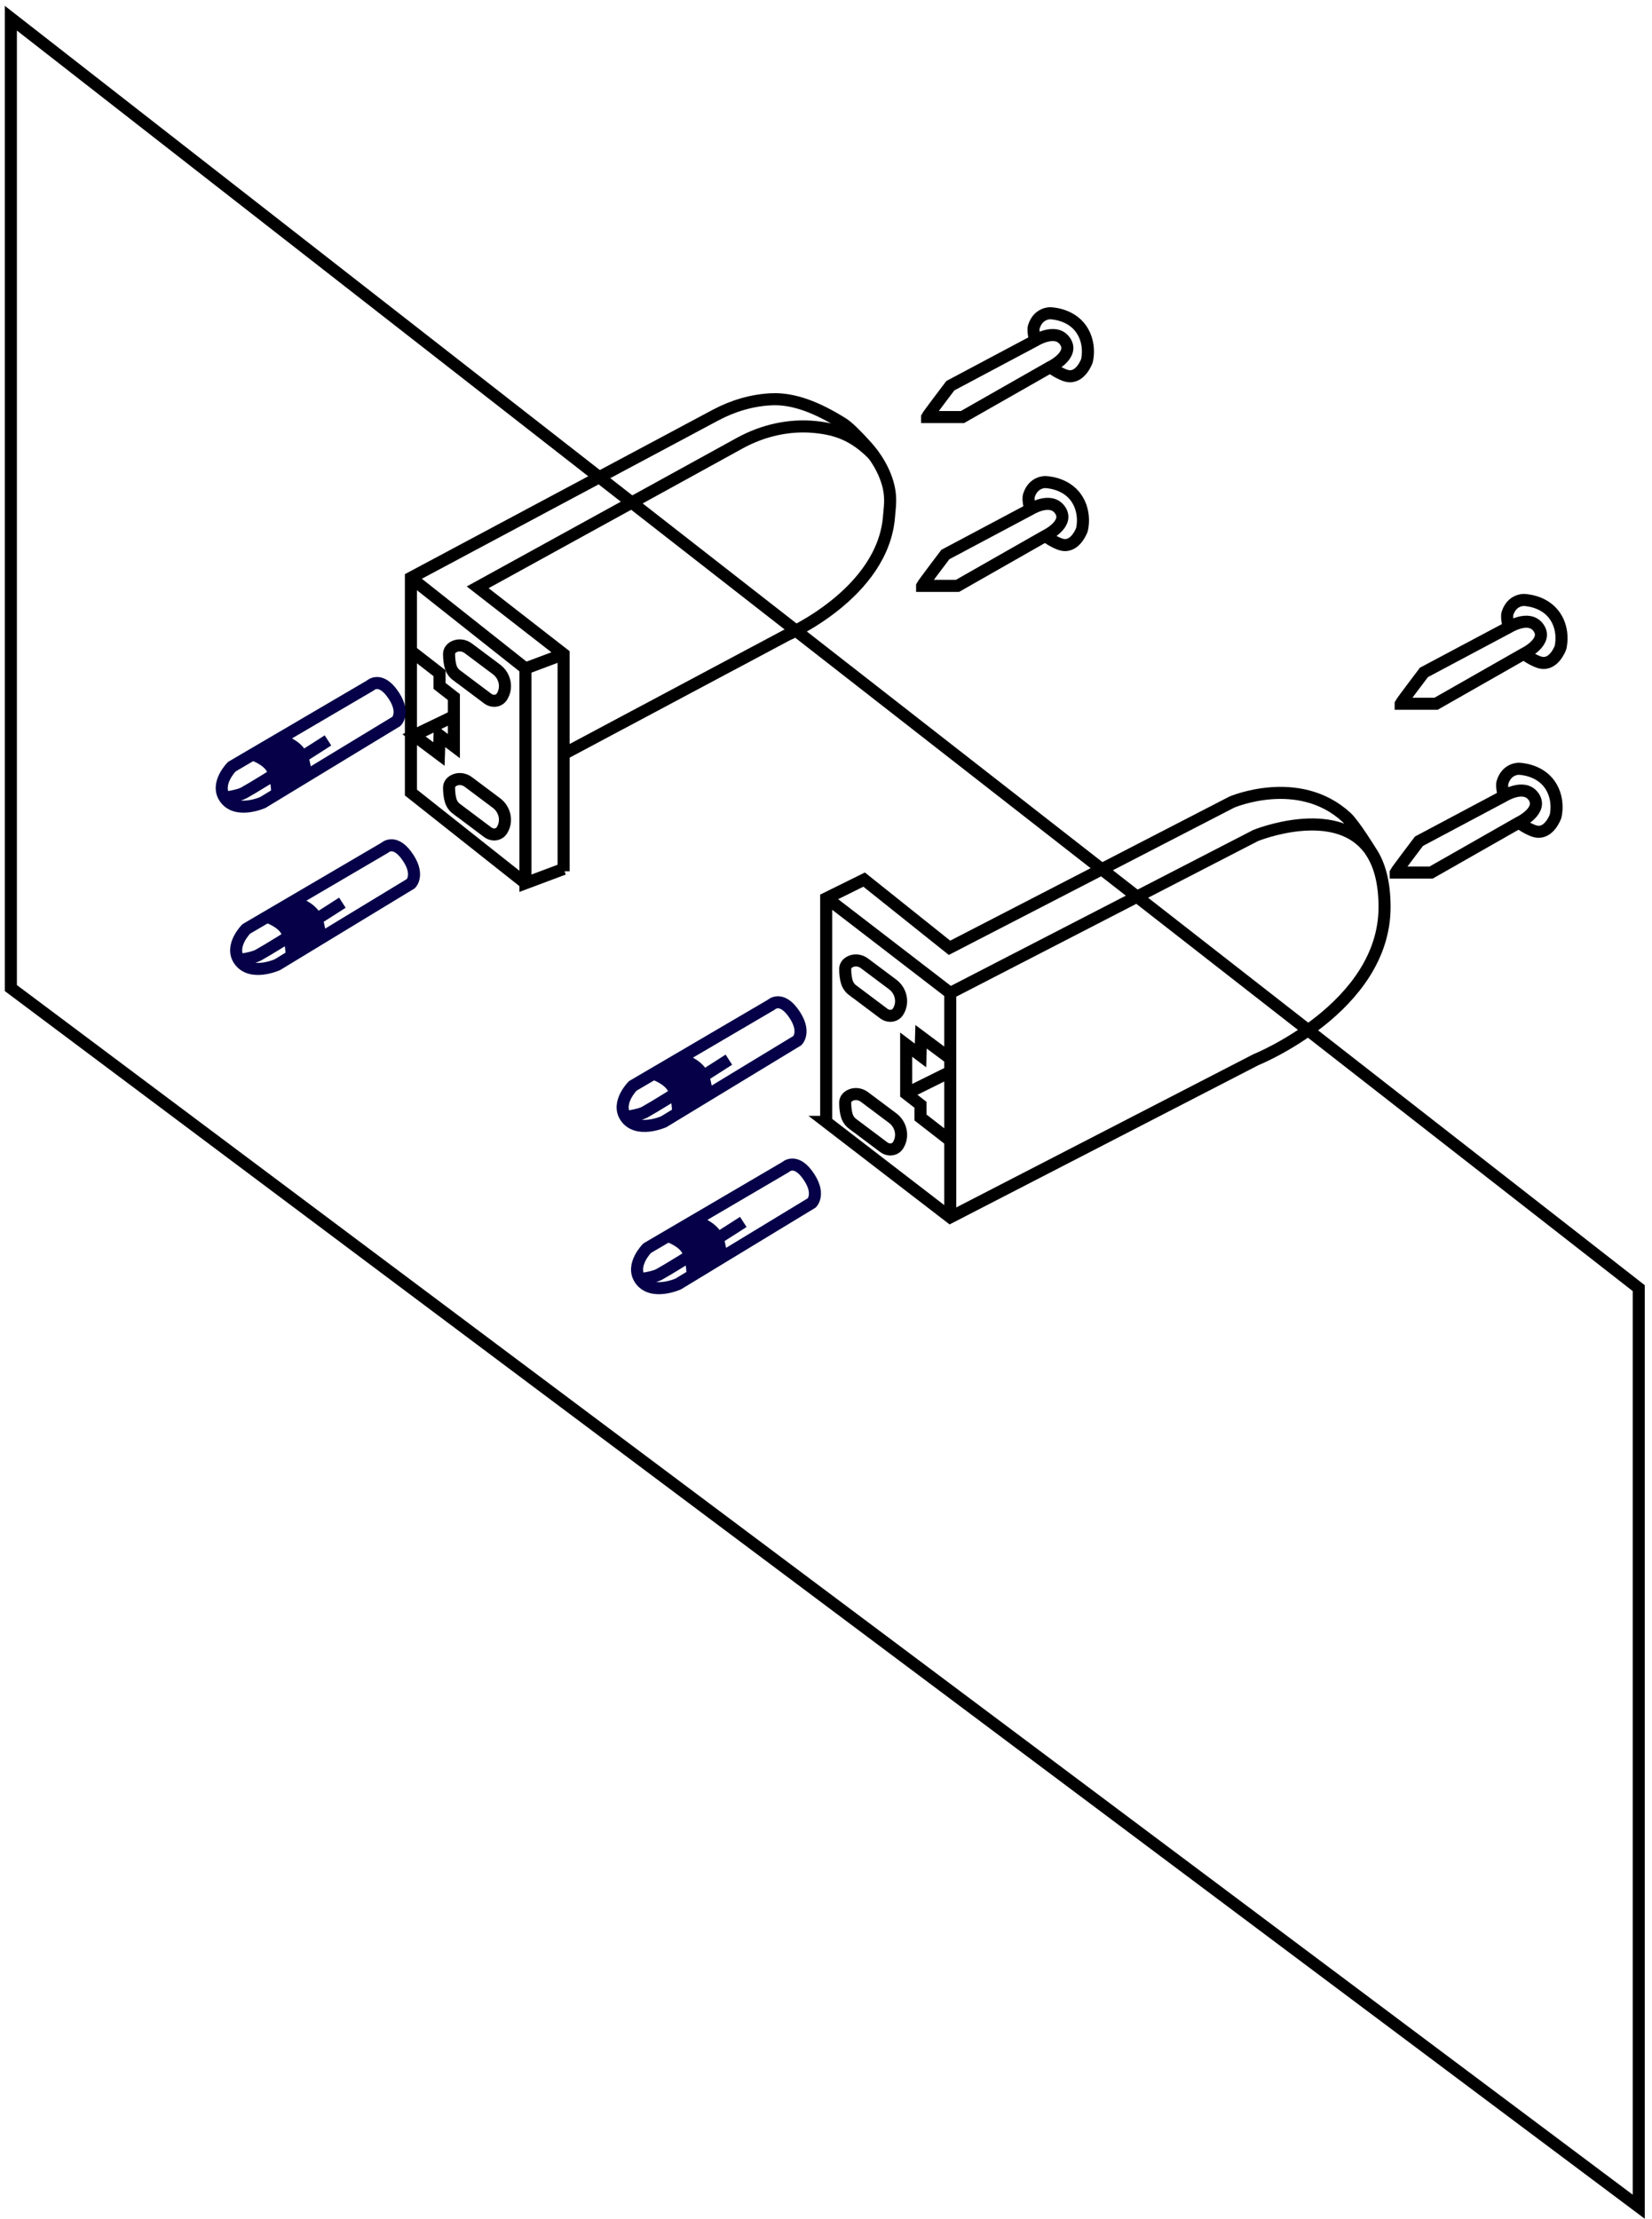
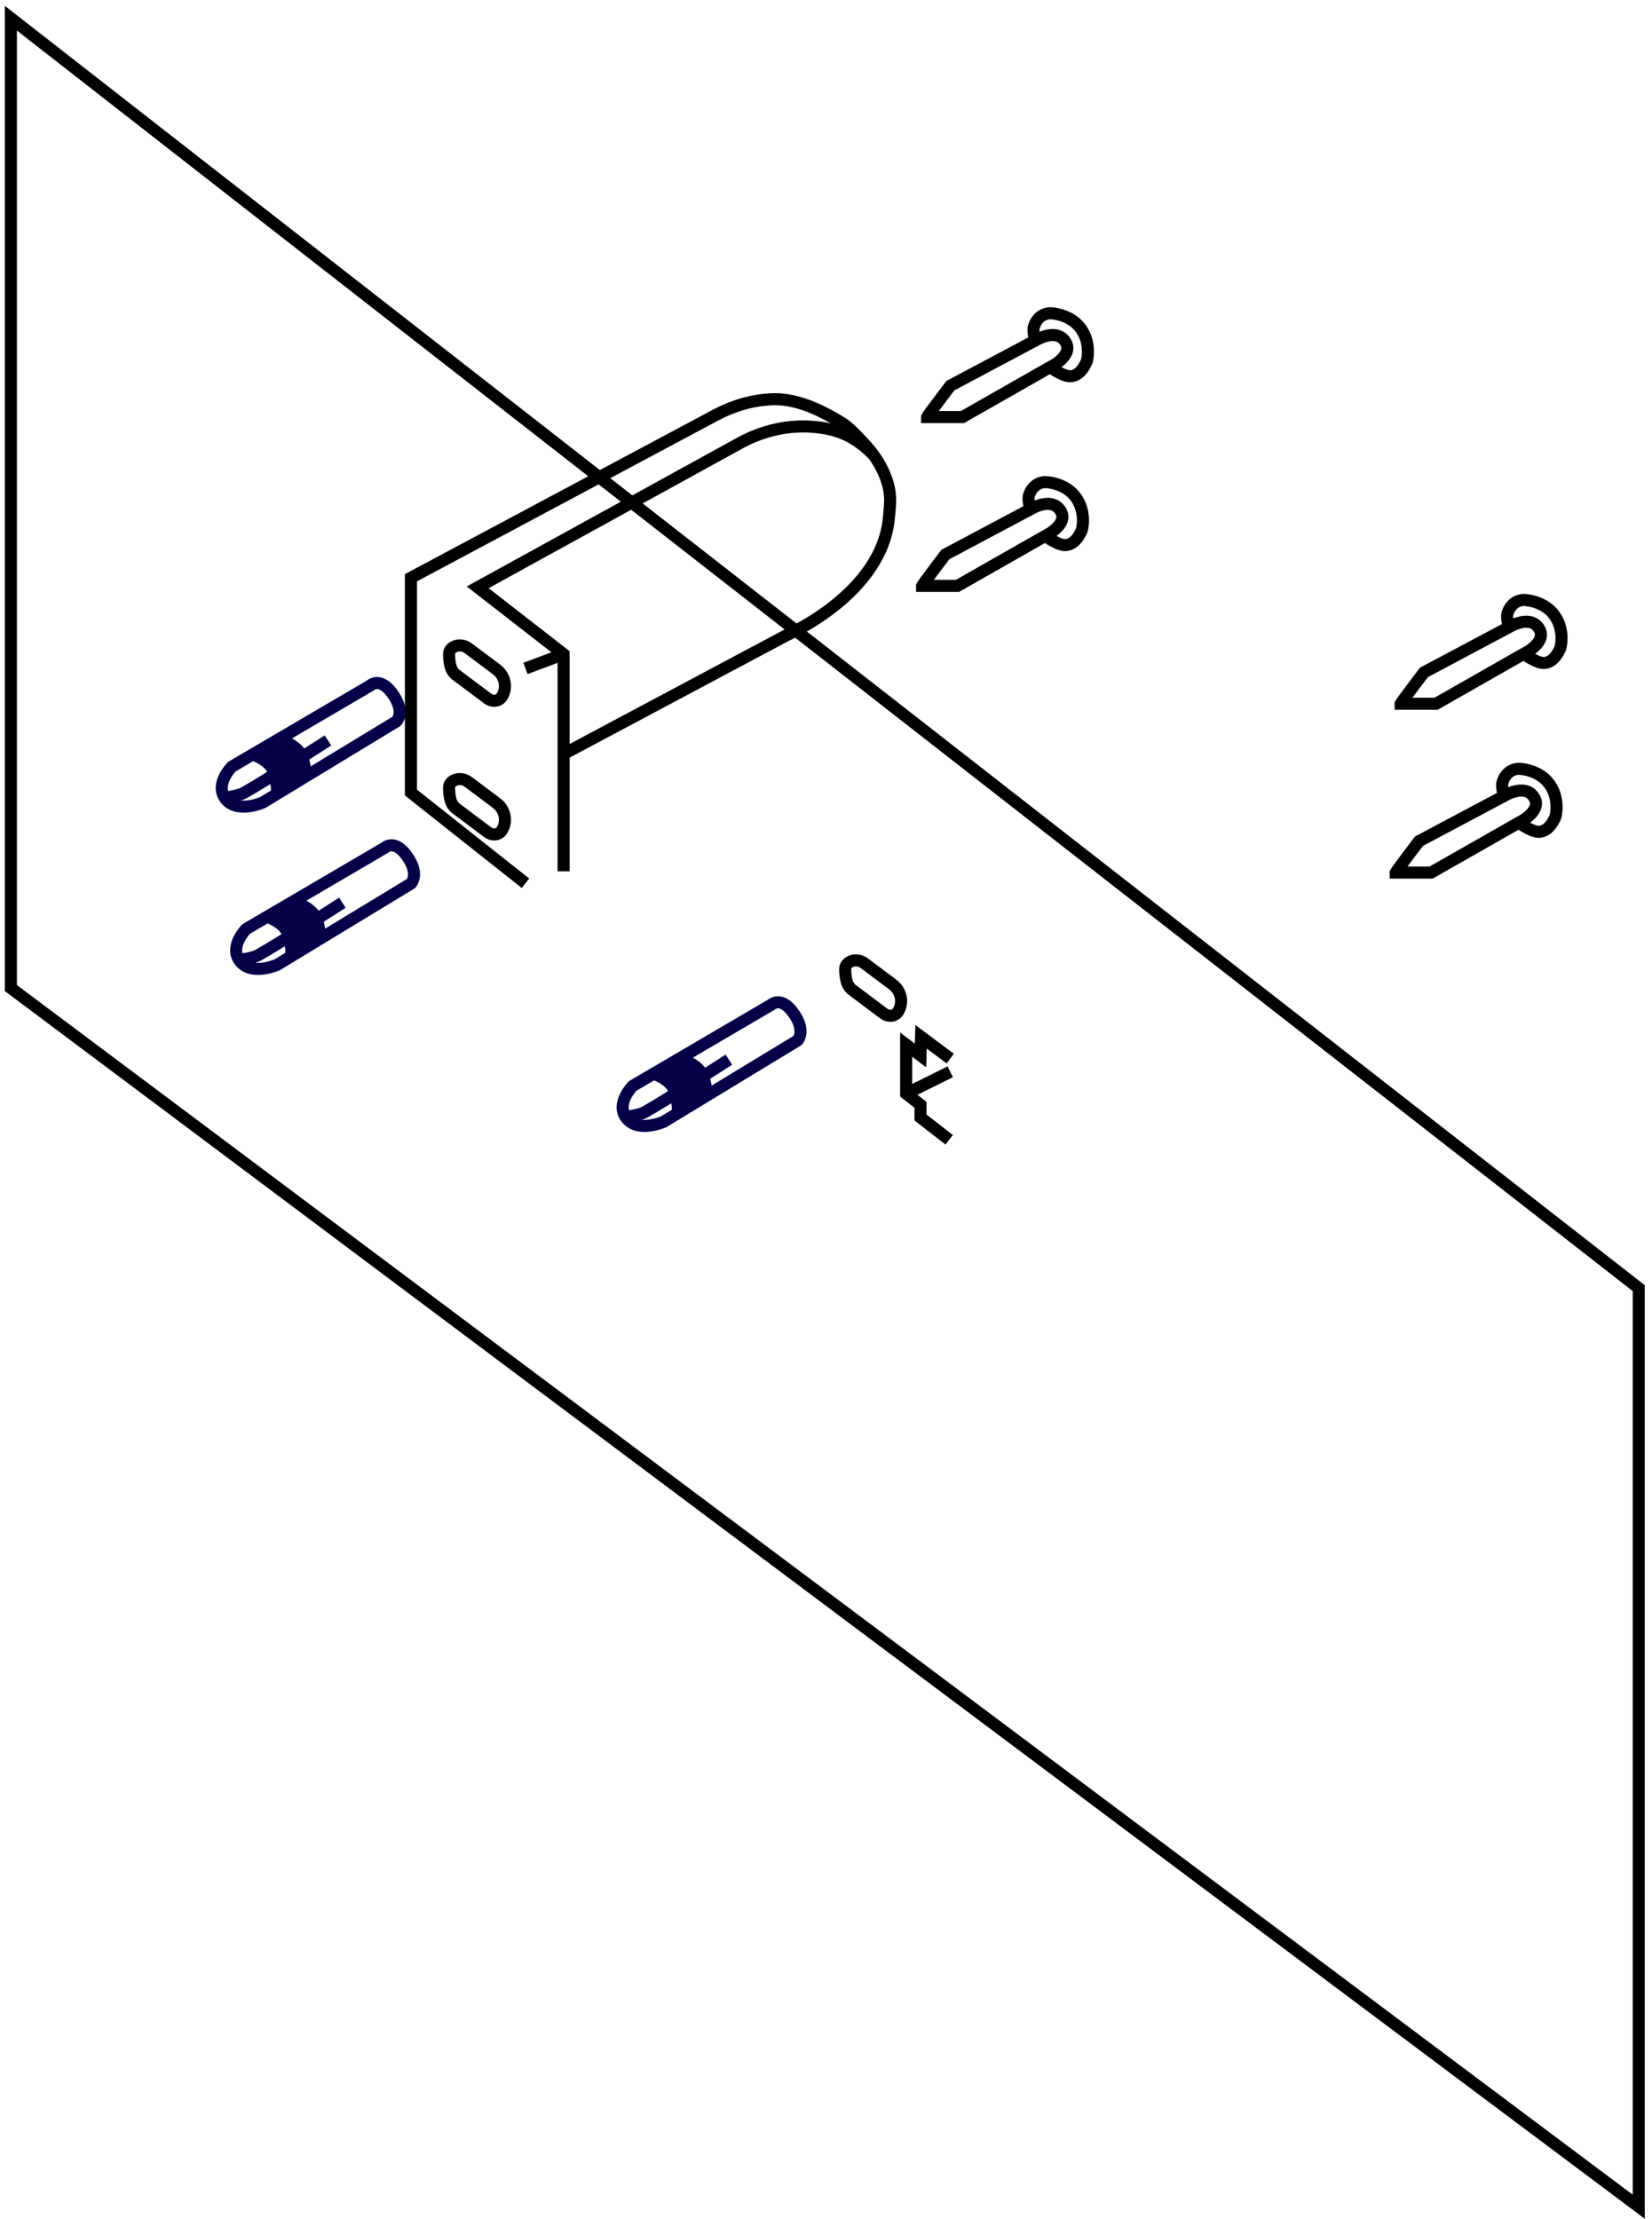
<svg xmlns="http://www.w3.org/2000/svg" width="137" height="184" viewBox="0 0 137 184" fill="none">
  <path d="M87.079 30.446C87.079 30.446 87.946 31.06 88.512 31.178C89.612 31.412 90.135 29.928 90.135 29.928C90.135 29.928 90.515 28.546 89.68 27.315C88.773 25.985 87.087 25.978 87.087 25.978C87.087 25.978 86.102 25.946 85.741 27.09C85.627 27.458 85.852 28.234 85.852 28.234M76.883 34.582C76.966 34.416 78.811 31.986 78.811 31.986L85.852 28.242C85.852 28.242 87.491 27.209 88.282 28.242C89.205 29.445 87.079 30.45 87.079 30.45L79.816 34.586H76.883V34.582Z" stroke="black" stroke-miterlimit="10" />
  <path d="M86.667 44.446C86.667 44.446 87.534 45.06 88.1 45.178C89.2 45.412 89.723 43.928 89.723 43.928C89.723 43.928 90.103 42.546 89.268 41.315C88.361 39.986 86.675 39.978 86.675 39.978C86.675 39.978 85.69 39.946 85.329 41.09C85.215 41.458 85.44 42.234 85.44 42.234M76.471 48.582C76.555 48.416 78.399 45.986 78.399 45.986L85.44 42.242C85.44 42.242 87.079 41.209 87.871 42.242C88.793 43.445 86.667 44.45 86.667 44.45L79.404 48.586H76.471V48.582Z" stroke="black" stroke-miterlimit="10" />
  <path d="M126.354 54.222C126.354 54.222 127.221 54.836 127.787 54.954C128.887 55.188 129.41 53.704 129.41 53.704C129.41 53.704 129.79 52.322 128.955 51.091C128.048 49.761 126.362 49.754 126.362 49.754C126.362 49.754 125.377 49.722 125.016 50.866C124.902 51.234 125.127 52.01 125.127 52.01M116.158 58.358C116.242 58.192 118.086 55.762 118.086 55.762L125.127 52.017C125.127 52.017 126.766 50.984 127.558 52.017C128.48 53.221 126.354 54.226 126.354 54.226L119.091 58.362H116.158V58.358Z" stroke="black" stroke-miterlimit="10" />
  <path d="M125.943 68.222C125.943 68.222 126.809 68.836 127.375 68.954C128.476 69.188 128.998 67.704 128.998 67.704C128.998 67.704 129.378 66.322 128.543 65.091C127.637 63.761 125.951 63.754 125.951 63.754C125.951 63.754 124.965 63.722 124.605 64.866C124.49 65.234 124.716 66.01 124.716 66.01M115.747 72.358C115.83 72.192 117.674 69.762 117.674 69.762L124.716 66.017C124.716 66.017 126.354 64.984 127.146 66.017C128.068 67.221 125.943 68.226 125.943 68.226L118.68 72.362H115.747V72.358Z" stroke="black" stroke-miterlimit="10" />
-   <path d="M78.803 100.95V82.348M78.803 100.95L68.512 93.034H68.516V74.499L71.663 72.944L78.743 78.6L102.155 66.516C102.155 66.516 107.696 64.141 111.658 67.774C112.299 68.36 113.677 70.604 113.677 70.604C114.381 71.645 114.821 73.133 114.821 75.223C114.821 83.575 104.134 87.889 104.134 87.889L78.803 100.95ZM78.803 82.348L104.134 69.286C104.134 69.286 110.673 66.623 113.523 70.387M78.803 82.348L68.512 74.432" stroke="black" />
  <path d="M72.442 37.725C70.812 36.067 69.359 35.592 67.621 35.414C65.448 35.192 63.26 35.699 61.344 36.751L39.614 48.705L46.739 54.246V72.255" stroke="black" />
  <path d="M46.743 62.529L65.235 52.674C65.235 52.674 73.254 49.215 73.728 42.803C73.8 41.865 74.033 40.847 73.281 39.169C72.925 38.374 72.43 37.65 71.849 37C71.267 36.351 70.396 35.437 69.897 35.124C67.76 33.79 65.836 33.038 64.019 33.11C62.385 33.177 60.794 33.652 59.349 34.42L34.077 47.913V65.724L43.576 73.244" stroke="black" />
-   <path d="M34.077 47.913L43.576 55.433V73.244L46.743 72.057" stroke="black" />
  <path d="M46.743 54.246L43.577 55.433" stroke="black" stroke-miterlimit="10" />
  <path d="M18.633 66.152C19.563 67.549 21.799 66.548 21.799 66.548L32.882 59.819C32.882 59.819 33.673 59.027 32.486 57.444C31.477 56.102 30.705 56.85 30.705 56.85L19.227 63.579C19.227 63.579 17.841 64.964 18.633 66.152ZM18.633 66.152C18.633 66.152 19.773 66.001 20.216 65.756C21.914 64.814 27.198 61.402 27.198 61.402M22.987 65.756C22.987 65.756 22.987 64.569 22.591 63.777C22.195 62.985 21.008 62.59 21.008 62.59M23.778 65.36C23.778 65.36 23.778 64.173 23.383 63.381C22.987 62.59 21.799 62.194 21.799 62.194M24.57 64.964C24.57 64.964 24.57 63.777 24.174 62.985C23.778 62.194 22.591 61.798 22.591 61.798M25.362 64.569C25.362 64.569 25.362 63.381 24.966 62.59C24.57 61.798 23.383 61.402 23.383 61.402" stroke="#050048" stroke-miterlimit="10" />
  <path d="M19.828 79.609C20.758 81.006 22.995 80.005 22.995 80.005L34.077 73.276C34.077 73.276 34.869 72.484 33.681 70.901C32.672 69.559 31.9 70.308 31.9 70.308L20.422 77.036C20.422 77.036 19.037 78.421 19.828 79.609ZM19.828 79.609C19.828 79.609 20.968 79.459 21.412 79.213C23.11 78.271 28.393 74.859 28.393 74.859M24.182 79.213C24.182 79.213 24.182 78.026 23.786 77.234C23.39 76.442 22.203 76.047 22.203 76.047M24.974 78.817C24.974 78.817 24.974 77.63 24.578 76.838C24.182 76.047 22.995 75.651 22.995 75.651M25.765 78.421C25.765 78.421 25.765 77.234 25.369 76.442C24.974 75.651 23.786 75.255 23.786 75.255M26.557 78.026C26.557 78.026 26.557 76.838 26.161 76.047C25.765 75.255 24.578 74.859 24.578 74.859" stroke="#050048" stroke-miterlimit="10" />
  <path d="M51.88 92.627C52.81 94.024 55.047 93.023 55.047 93.023L66.129 86.294C66.129 86.294 66.921 85.502 65.733 83.919C64.724 82.578 63.952 83.326 63.952 83.326L52.474 90.054C52.474 90.054 51.089 91.439 51.88 92.627ZM51.88 92.627C51.88 92.627 53.02 92.477 53.464 92.231C55.161 91.289 60.446 87.877 60.446 87.877M56.234 92.231C56.234 92.231 56.234 91.044 55.838 90.252C55.443 89.46 54.255 89.065 54.255 89.065M57.026 91.835C57.026 91.835 57.026 90.648 56.63 89.856C56.234 89.065 55.047 88.669 55.047 88.669M57.817 91.439C57.817 91.439 57.817 90.252 57.422 89.46C57.026 88.669 55.838 88.273 55.838 88.273M58.609 91.044C58.609 91.044 58.609 89.856 58.213 89.065C57.817 88.273 56.63 87.877 56.63 87.877" stroke="#050048" stroke-miterlimit="10" />
-   <path d="M53.076 106.084C54.006 107.481 56.242 106.48 56.242 106.48L67.325 99.751C67.325 99.751 68.116 98.96 66.929 97.376C65.919 96.035 65.148 96.783 65.148 96.783L53.669 103.511C53.669 103.511 52.284 104.897 53.076 106.084ZM53.076 106.084C53.076 106.084 54.215 105.934 54.659 105.688C56.357 104.746 61.641 101.334 61.641 101.334M57.429 105.688C57.429 105.688 57.429 104.501 57.034 103.709C56.638 102.918 55.45 102.522 55.45 102.522M58.221 105.292C58.221 105.292 58.221 104.105 57.825 103.313C57.429 102.522 56.242 102.126 56.242 102.126M59.013 104.897C59.013 104.897 59.013 103.709 58.617 102.918C58.221 102.126 57.034 101.73 57.034 101.73M59.804 104.501C59.804 104.501 59.804 103.313 59.408 102.522C59.013 101.73 57.825 101.334 57.825 101.334" stroke="#050048" stroke-miterlimit="10" />
-   <path d="M34.077 53.988L36.452 55.829V56.882L37.639 57.808V61.873L36.452 60.974L36.401 62.53L34.334 60.982L37.639 59.391" stroke="black" />
  <path d="M78.712 94.519L76.337 92.674V91.622L75.149 90.695V86.631L76.337 87.529L76.384 85.978L78.803 87.786" stroke="black" />
  <path d="M37.873 56.003L40.446 57.934C40.735 58.152 41.138 58.188 41.431 57.978C41.495 57.931 41.554 57.875 41.597 57.812C41.605 57.8 41.613 57.788 41.621 57.776C42.096 57.036 41.886 56.05 41.182 55.52L38.835 53.763C38.49 53.505 38.023 53.438 37.639 53.64C37.422 53.755 37.24 53.945 37.24 54.25C37.24 54.645 37.299 55.057 37.374 55.302C37.457 55.584 37.632 55.829 37.869 56.007L37.873 56.003Z" stroke="black" />
  <path d="M37.873 67.085L40.446 69.017C40.735 69.235 41.138 69.27 41.431 69.061C41.495 69.013 41.554 68.958 41.597 68.894C41.605 68.882 41.613 68.871 41.621 68.859C42.096 68.119 41.886 67.133 41.182 66.603L38.835 64.845C38.49 64.588 38.023 64.521 37.639 64.723C37.422 64.837 37.24 65.027 37.24 65.332C37.24 65.728 37.299 66.14 37.374 66.385C37.457 66.666 37.632 66.911 37.869 67.09L37.873 67.085Z" stroke="black" />
  <path d="M70.724 82.126L73.297 84.058C73.586 84.275 73.99 84.311 74.283 84.101C74.346 84.054 74.405 83.998 74.449 83.935C74.457 83.923 74.465 83.911 74.473 83.899C74.948 83.159 74.738 82.174 74.033 81.643L71.686 79.886C71.342 79.629 70.875 79.561 70.491 79.763C70.273 79.878 70.091 80.068 70.091 80.373C70.091 80.769 70.15 81.18 70.226 81.425C70.309 81.707 70.483 81.952 70.72 82.13L70.724 82.126Z" stroke="black" />
-   <path d="M70.724 93.209L73.297 95.14C73.586 95.358 73.99 95.393 74.283 95.184C74.346 95.136 74.405 95.081 74.449 95.017C74.457 95.005 74.465 94.994 74.473 94.982C74.948 94.242 74.738 93.256 74.033 92.726L71.686 90.968C71.342 90.711 70.875 90.644 70.491 90.846C70.273 90.96 70.091 91.15 70.091 91.455C70.091 91.851 70.15 92.263 70.226 92.508C70.309 92.789 70.483 93.034 70.72 93.213L70.724 93.209Z" stroke="black" />
  <path d="M78.803 88.882L75.149 90.695" stroke="black" />
  <path d="M0.901 1.509L135.901 106.824V183L0.901 81.94V1.509Z" stroke="black" />
</svg>